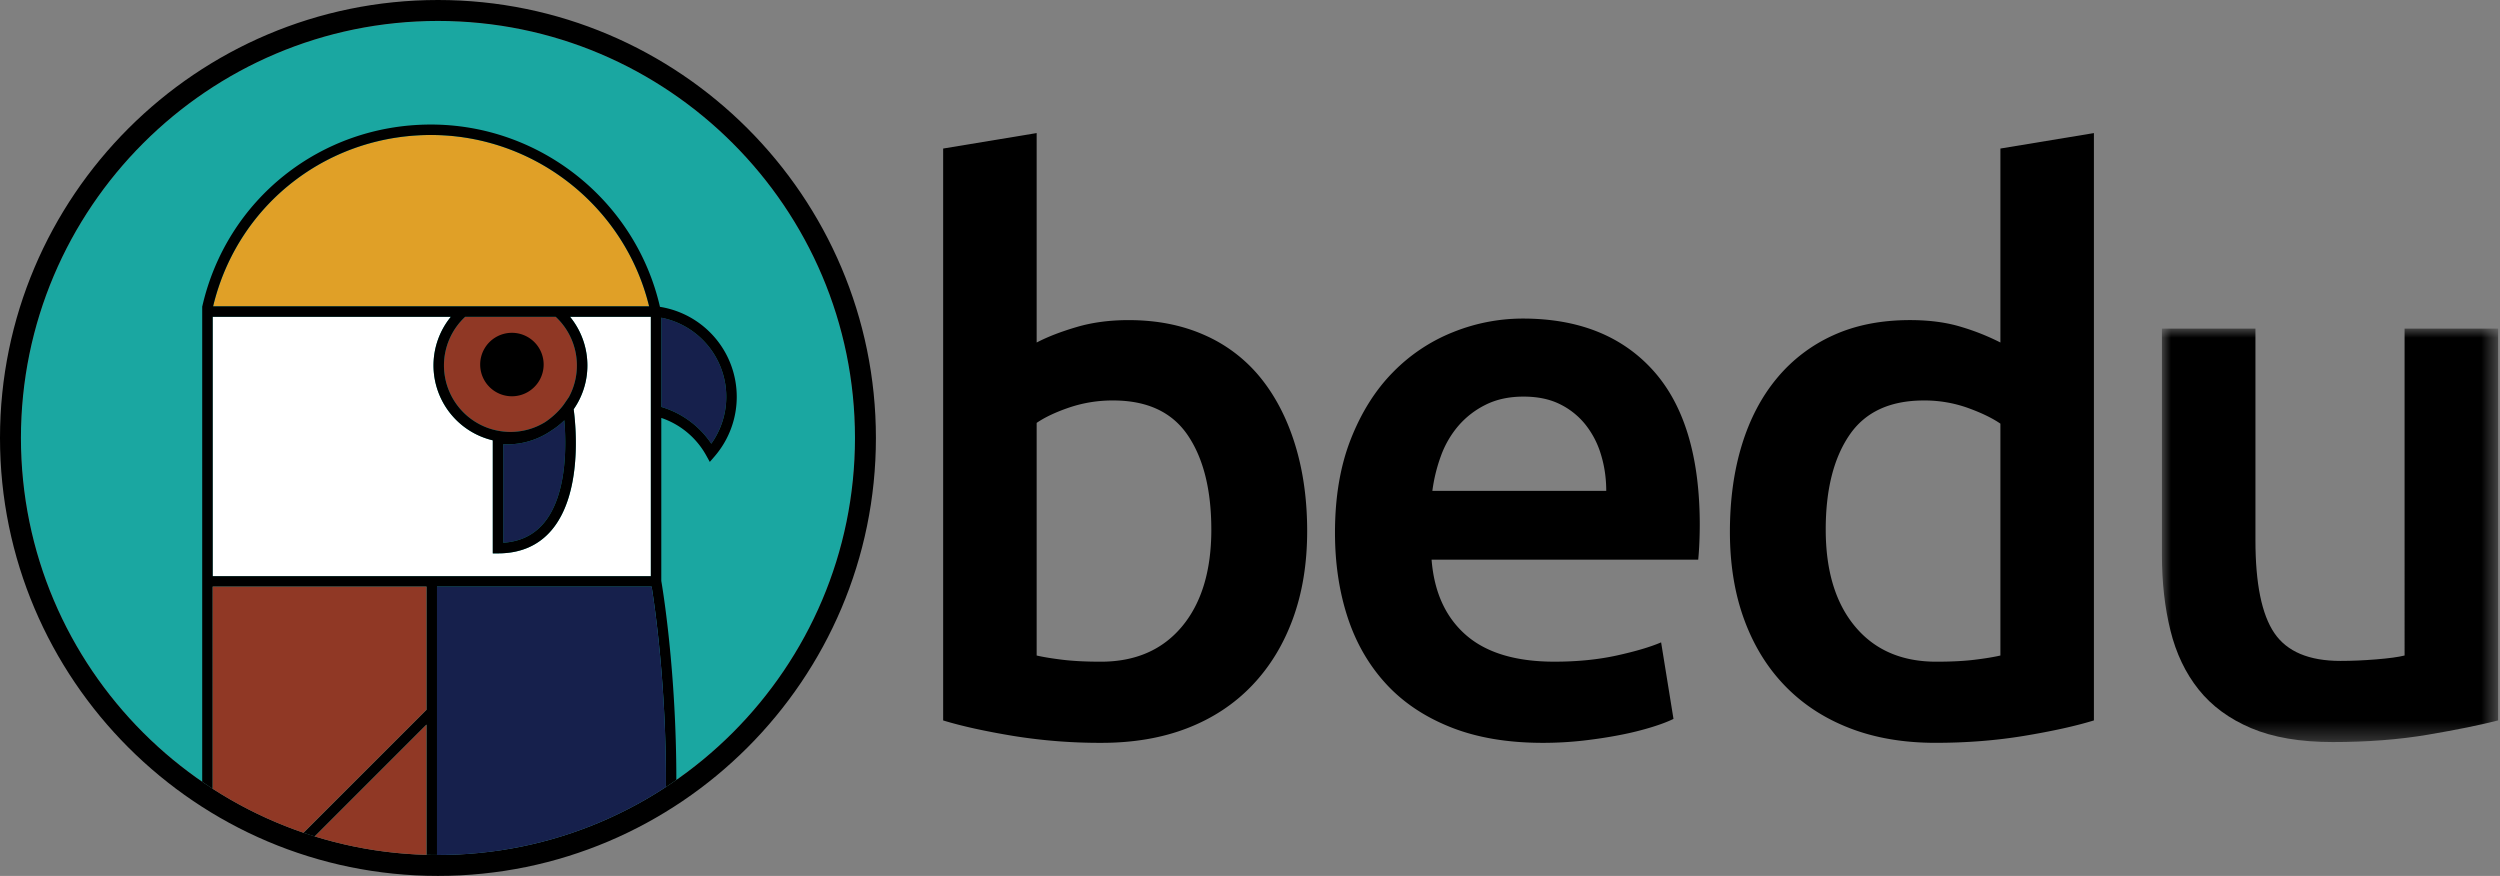
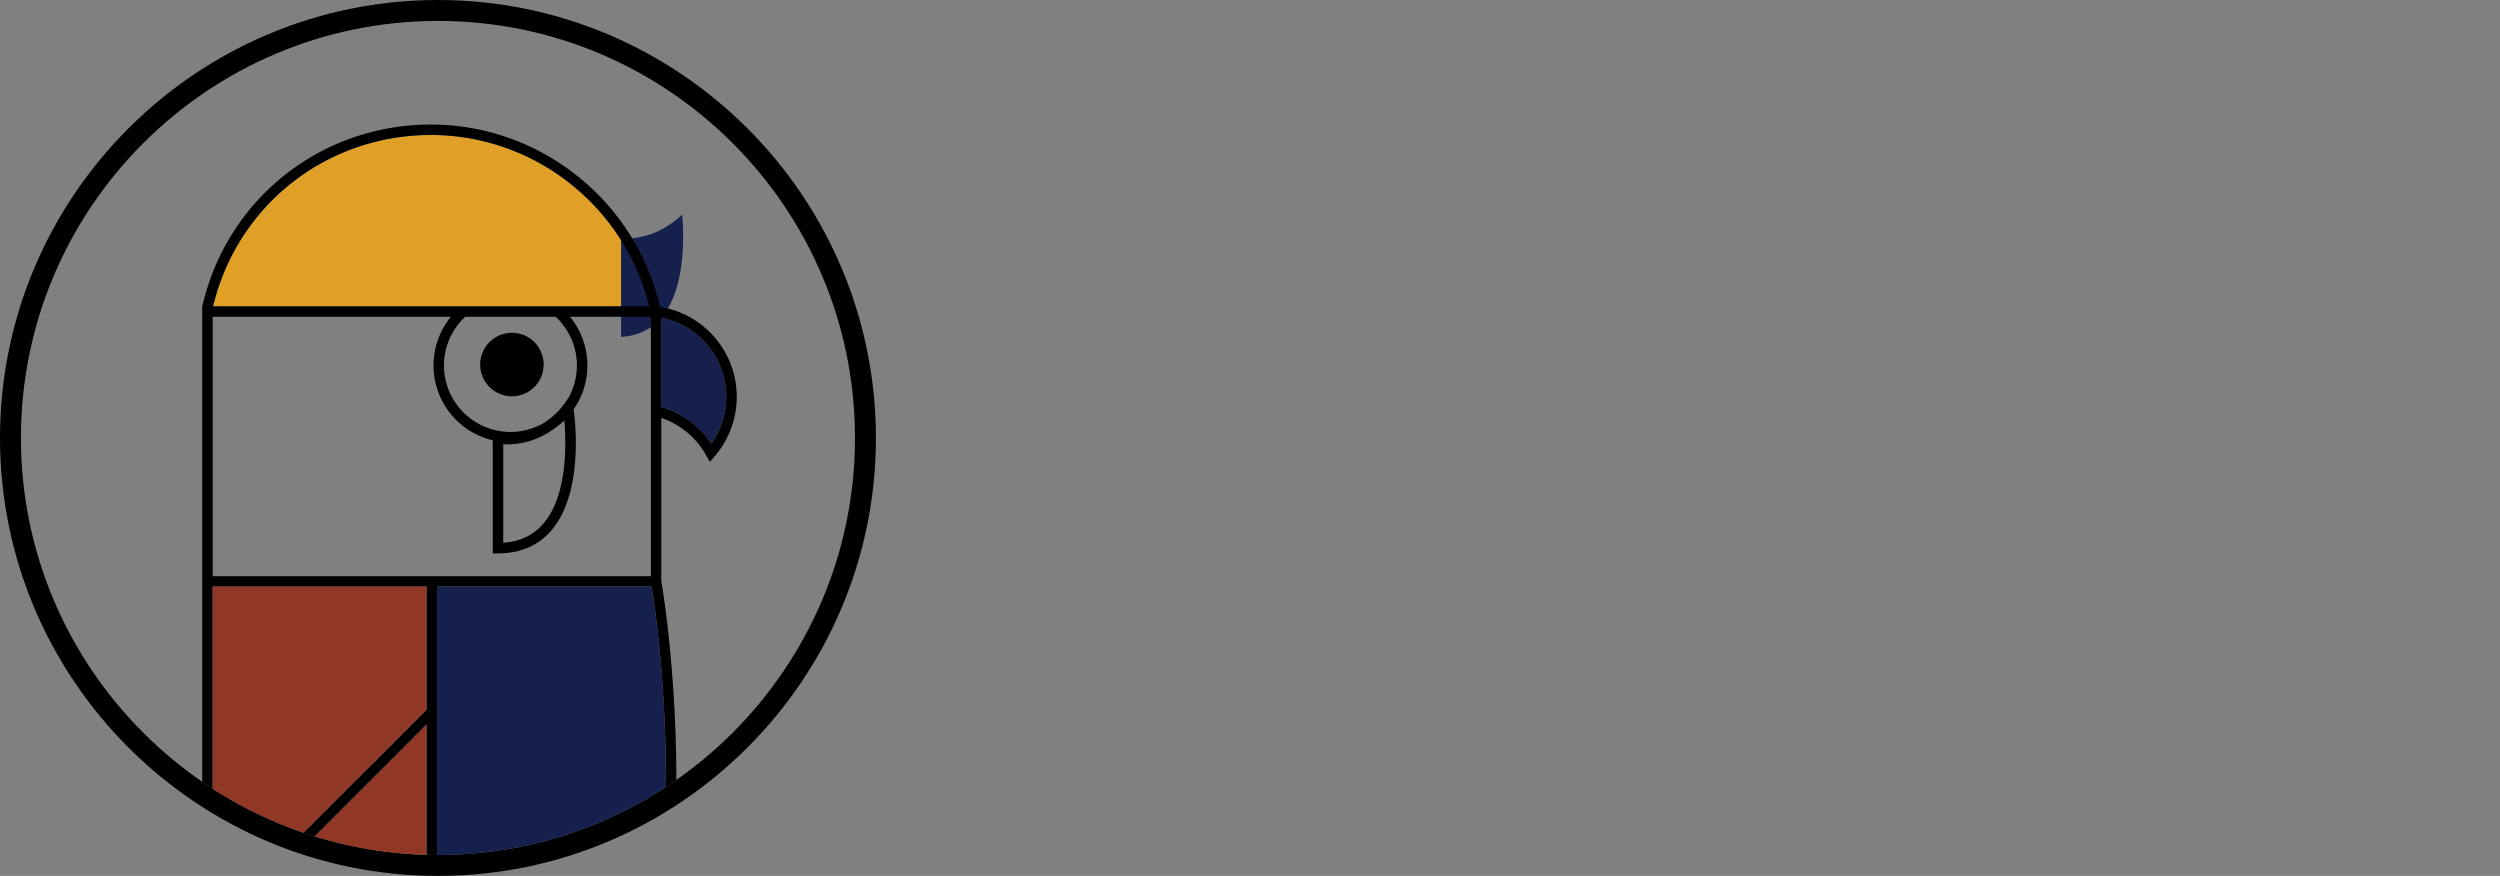
<svg xmlns="http://www.w3.org/2000/svg" xmlns:xlink="http://www.w3.org/1999/xlink" width="137" height="48" viewBox="0 0 137 48">
  <rect x="0" y="0" width="137" height="48" fill="#808080" stroke="none" />
  <defs>
    <path id="nt42c8rm6a" d="M0 0h18.423v22.658H0z" />
  </defs>
  <g fill="none" fill-rule="evenodd">
-     <path d="M24 1.147C11.399 1.147 1.147 11.399 1.147 24S11.399 46.853 24 46.853c12.602 0 22.853-10.252 22.853-22.853S36.602 1.147 24 1.147" fill="#1AA7A1" />
-     <path d="M30.896 22.168c-.027.039-.378.537-1.03.97a3.621 3.621 0 0 1-1.894.532 3.648 3.648 0 0 1-3.643-3.643c0-1.013.423-1.979 1.163-2.667h4.96a3.644 3.644 0 0 1 .724 4.4l-.28.408z" fill="#903825" />
    <path d="M23.616 7.398c5.67 0 10.627 3.922 11.956 9.389H11.678c1.323-5.536 6.209-9.39 11.938-9.39" fill="#E0A027" />
    <path d="M28.053 18.238a1.739 1.739 0 1 0 0 3.478 1.739 1.739 0 0 0 0-3.478" fill="#000" />
-     <path d="M36.24 17.409a4.42 4.42 0 0 1 2.738 6.904A5.014 5.014 0 0 0 36.24 22.3v-4.89zM29.783 28.687c-.546.64-1.287.995-2.205 1.055v-5.396a4.271 4.271 0 0 0 2.642-.754c.254-.161.49-.348.704-.558.11 1.279.177 4.106-1.141 5.653" fill="#16204C" />
-     <path d="M35.666 22.744v8.83H11.655V17.36h13.052a4.218 4.218 0 0 0-.952 2.667 4.223 4.223 0 0 0 3.25 4.103v6.195h.286c1.227 0 2.212-.426 2.929-1.266 1.733-2.034 1.324-5.84 1.217-6.632a4.191 4.191 0 0 0 .752-2.4c0-.979-.34-1.92-.951-2.667h4.428v5.384" fill="#FFF" />
+     <path d="M36.24 17.409a4.42 4.42 0 0 1 2.738 6.904A5.014 5.014 0 0 0 36.24 22.3v-4.89zc-.546.64-1.287.995-2.205 1.055v-5.396a4.271 4.271 0 0 0 2.642-.754c.254-.161.49-.348.704-.558.11 1.279.177 4.106-1.141 5.653" fill="#16204C" />
    <path d="M24 1.147C11.399 1.147 1.147 11.399 1.147 24S11.399 46.853 24 46.853c12.602 0 22.853-10.252 22.853-22.853S36.602 1.147 24 1.147M24 48C10.766 48 0 37.234 0 24S10.766 0 24 0s24 10.766 24 24-10.766 24-24 24" fill="#000" />
    <path d="M11.655 17.36h13.052a4.218 4.218 0 0 0-.951 2.667 4.223 4.223 0 0 0 3.248 4.103v6.195h.287c1.227 0 2.212-.426 2.929-1.266 1.733-2.034 1.324-5.84 1.217-6.632a4.192 4.192 0 0 0 .752-2.4c0-.979-.34-1.92-.951-2.667h4.428v14.214H11.655V17.36zm18.128 11.327c-.546.64-1.287.995-2.205 1.055v-5.396a4.27 4.27 0 0 0 2.642-.754c.254-.16.49-.348.704-.558.11 1.279.177 4.106-1.141 5.653zm1.113-6.52c-.027.04-.378.538-1.03.97a3.622 3.622 0 0 1-1.894.533 3.647 3.647 0 0 1-3.643-3.643c0-1.013.423-1.979 1.163-2.667h4.96a3.644 3.644 0 0 1 .724 4.4l-.28.408zm-7.28-14.77c5.67 0 10.627 3.923 11.956 9.39H11.678c1.323-5.536 6.209-9.39 11.938-9.39zM36.239 17.41a4.42 4.42 0 0 1 2.74 6.904 5.013 5.013 0 0 0-2.74-2.014v-4.89zM11.655 32.147h11.718v6.749l-6.739 6.739c.203.07.407.136.612.2l6.127-6.128v7.137c.19.005.382.008.574.008V32.147H35.71c.168 1.042.812 5.407.783 10.98.193-.127.383-.255.571-.387 0-6-.758-10.52-.825-10.905v-8.933a4.437 4.437 0 0 1 2.459 2.051l.199.36.269-.311a4.993 4.993 0 0 0-3-8.187c-1.331-5.807-6.56-9.99-12.55-9.99-6.043 0-11.19 4.095-12.53 9.962h-.005V42.84c.19.13.38.259.574.384V32.147z" fill="#000" />
    <path d="M36.494 43.128A22.721 22.721 0 0 1 24 46.853h-.053V32.146H35.71c.168 1.042.812 5.407.783 10.98" fill="#16204C" />
    <path d="M23.373 46.845a22.744 22.744 0 0 1-6.127-1.01l6.127-6.128v7.137M16.634 45.635a22.781 22.781 0 0 1-4.98-2.411V32.147h11.72v6.749l-6.74 6.739" fill="#903825" />
-     <path d="M66.38 29.019c0-2.174-.43-3.897-1.29-5.167-.862-1.27-2.224-1.906-4.088-1.906a7.39 7.39 0 0 0-2.393.381c-.748.254-1.348.537-1.8.847v12.748c.367.085.84.163 1.42.233.577.07 1.276.106 2.096.106 1.89 0 3.373-.642 4.447-1.927 1.072-1.285 1.609-3.056 1.609-5.315m5.252.085c0 1.778-.262 3.38-.784 4.806-.523 1.427-1.27 2.647-2.245 3.664-.974 1.016-2.153 1.793-3.536 2.329-1.384.536-2.95.805-4.701.805a29.73 29.73 0 0 1-4.85-.381c-1.539-.255-2.816-.536-3.832-.847V8.14l5.124-.848V18.77c.593-.31 1.32-.592 2.182-.846.86-.255 1.813-.382 2.858-.382 1.553 0 2.944.276 4.172.826a8.172 8.172 0 0 1 3.07 2.35c.819 1.017 1.447 2.239 1.885 3.664.437 1.426.657 3 .657 4.723M88.022 26.901c0-.705-.099-1.376-.296-2.012a4.851 4.851 0 0 0-.868-1.651 4.11 4.11 0 0 0-1.398-1.101c-.55-.268-1.207-.403-1.97-.403-.79 0-1.482.149-2.074.445a4.73 4.73 0 0 0-1.504 1.164 5.321 5.321 0 0 0-.953 1.652 8.92 8.92 0 0 0-.466 1.906h9.53zm-14.865 2.287c0-1.948.289-3.656.868-5.125.578-1.467 1.348-2.689 2.308-3.663a9.55 9.55 0 0 1 3.304-2.202 10.237 10.237 0 0 1 3.811-.741c3.05 0 5.428.946 7.137 2.837 1.708 1.892 2.562 4.716 2.562 8.47 0 .283-.007.6-.021.954-.015.353-.036.67-.064.952H78.451c.14 1.78.769 3.156 1.884 4.13 1.116.974 2.732 1.46 4.85 1.46 1.242 0 2.378-.112 3.41-.338 1.03-.226 1.841-.466 2.434-.72l.678 4.193c-.282.141-.67.29-1.165.444a16.34 16.34 0 0 1-1.694.424c-.635.127-1.32.233-2.054.318-.734.084-1.482.127-2.244.127-1.949 0-3.643-.29-5.082-.869-1.44-.578-2.626-1.382-3.558-2.413-.932-1.03-1.624-2.245-2.075-3.643-.452-1.397-.678-2.929-.678-4.595zM100.05 29.019c0 2.259.536 4.03 1.61 5.315 1.072 1.285 2.555 1.927 4.447 1.927.818 0 1.517-.035 2.096-.106.578-.07 1.052-.148 1.419-.233V23.216c-.452-.31-1.052-.599-1.8-.868a7.048 7.048 0 0 0-2.393-.402c-1.863 0-3.226.635-4.087 1.906-.862 1.27-1.292 2.993-1.292 5.167zm14.696 10.46c-1.016.312-2.294.593-3.833.848-1.539.254-3.155.38-4.849.38-1.75 0-3.318-.268-4.7-.804-1.385-.536-2.563-1.305-3.537-2.308-.974-1.002-1.723-2.216-2.245-3.642-.523-1.426-.783-3.029-.783-4.807 0-1.75.218-3.339.656-4.765.438-1.425 1.08-2.647 1.927-3.663a8.588 8.588 0 0 1 3.092-2.35c1.214-.551 2.611-.827 4.193-.827 1.072 0 2.018.127 2.837.382a12.74 12.74 0 0 1 2.118.846V8.14l5.124-.847V39.48z" fill="#000" />
    <g transform="translate(118.473 18.007)">
      <mask id="rdw63uullb" fill="#fff">
        <use xlink:href="#nt42c8rm6a" />
      </mask>
-       <path d="M18.423 21.472c-.989.254-2.273.516-3.854.784-1.582.268-3.318.402-5.21.402-1.778 0-3.268-.254-4.468-.762-1.2-.509-2.16-1.214-2.88-2.118-.72-.903-1.235-1.983-1.545-3.24C.155 15.282 0 13.906 0 12.408V0h5.125v11.604c0 2.372.345 4.066 1.037 5.082.692 1.017 1.899 1.525 3.621 1.525.621 0 1.277-.028 1.97-.085.691-.056 1.207-.127 1.545-.211V0h5.125v21.472z" fill="#000" mask="url(#rdw63uullb)" />
    </g>
  </g>
</svg>